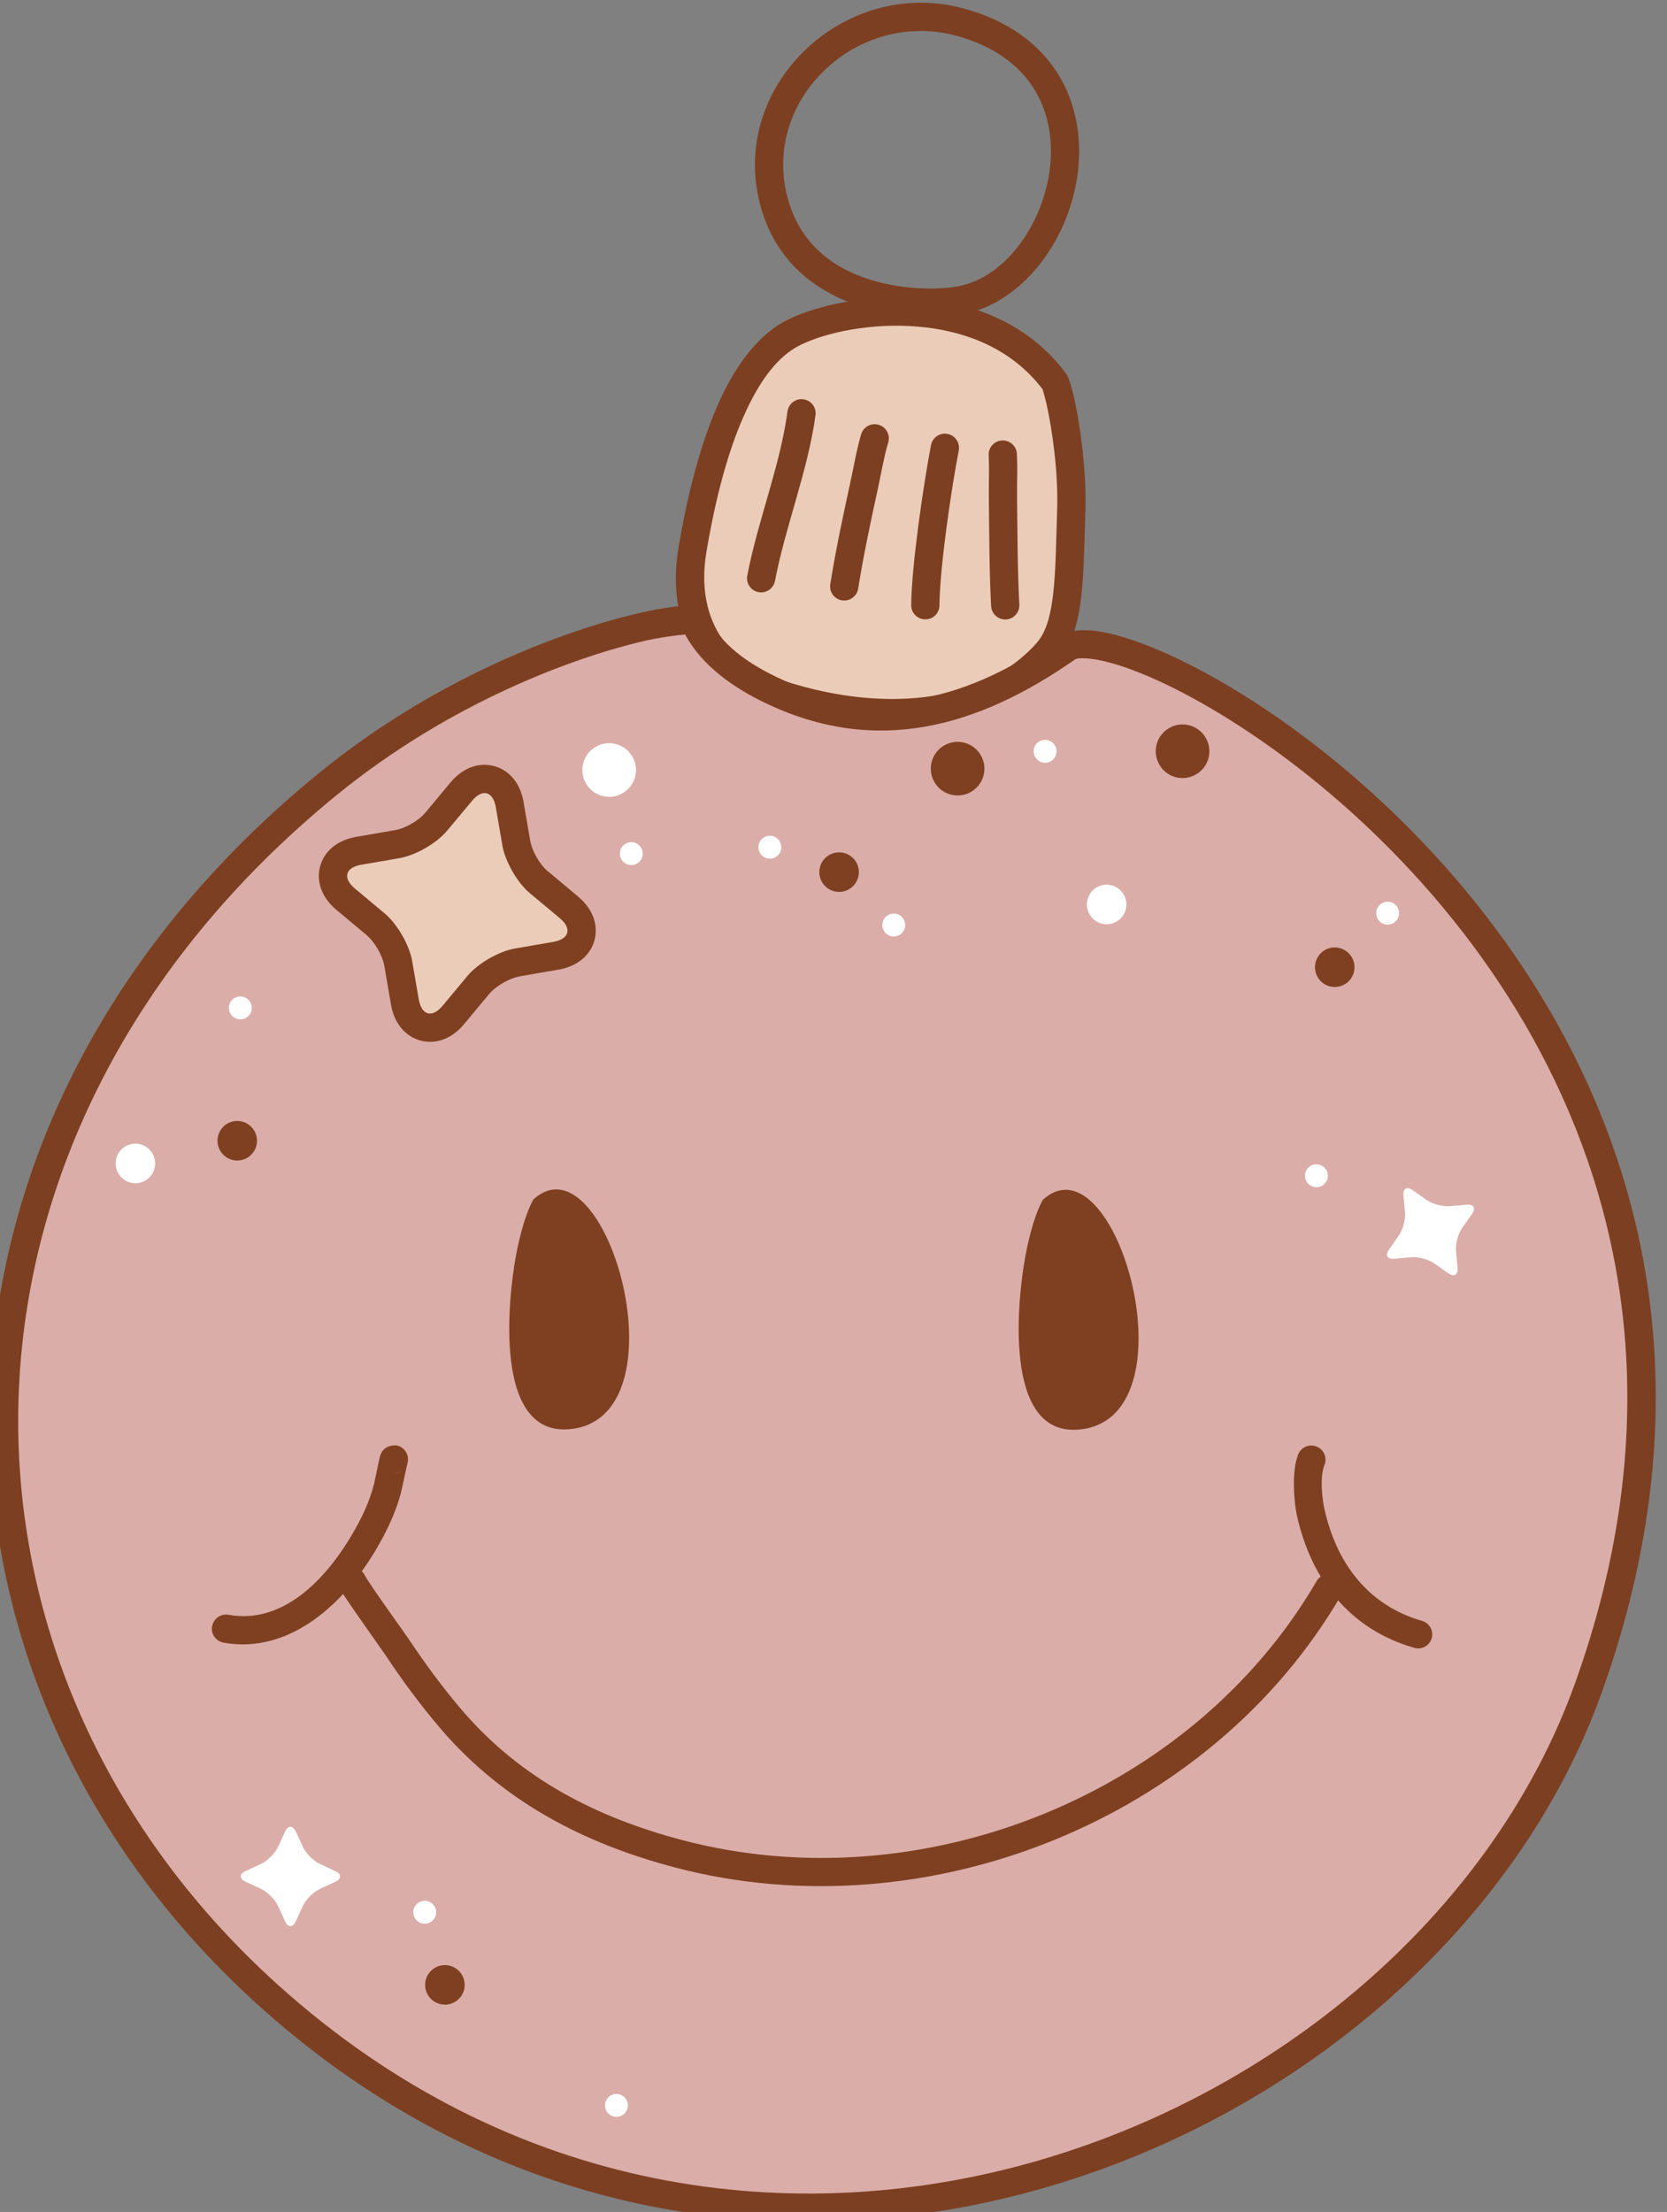
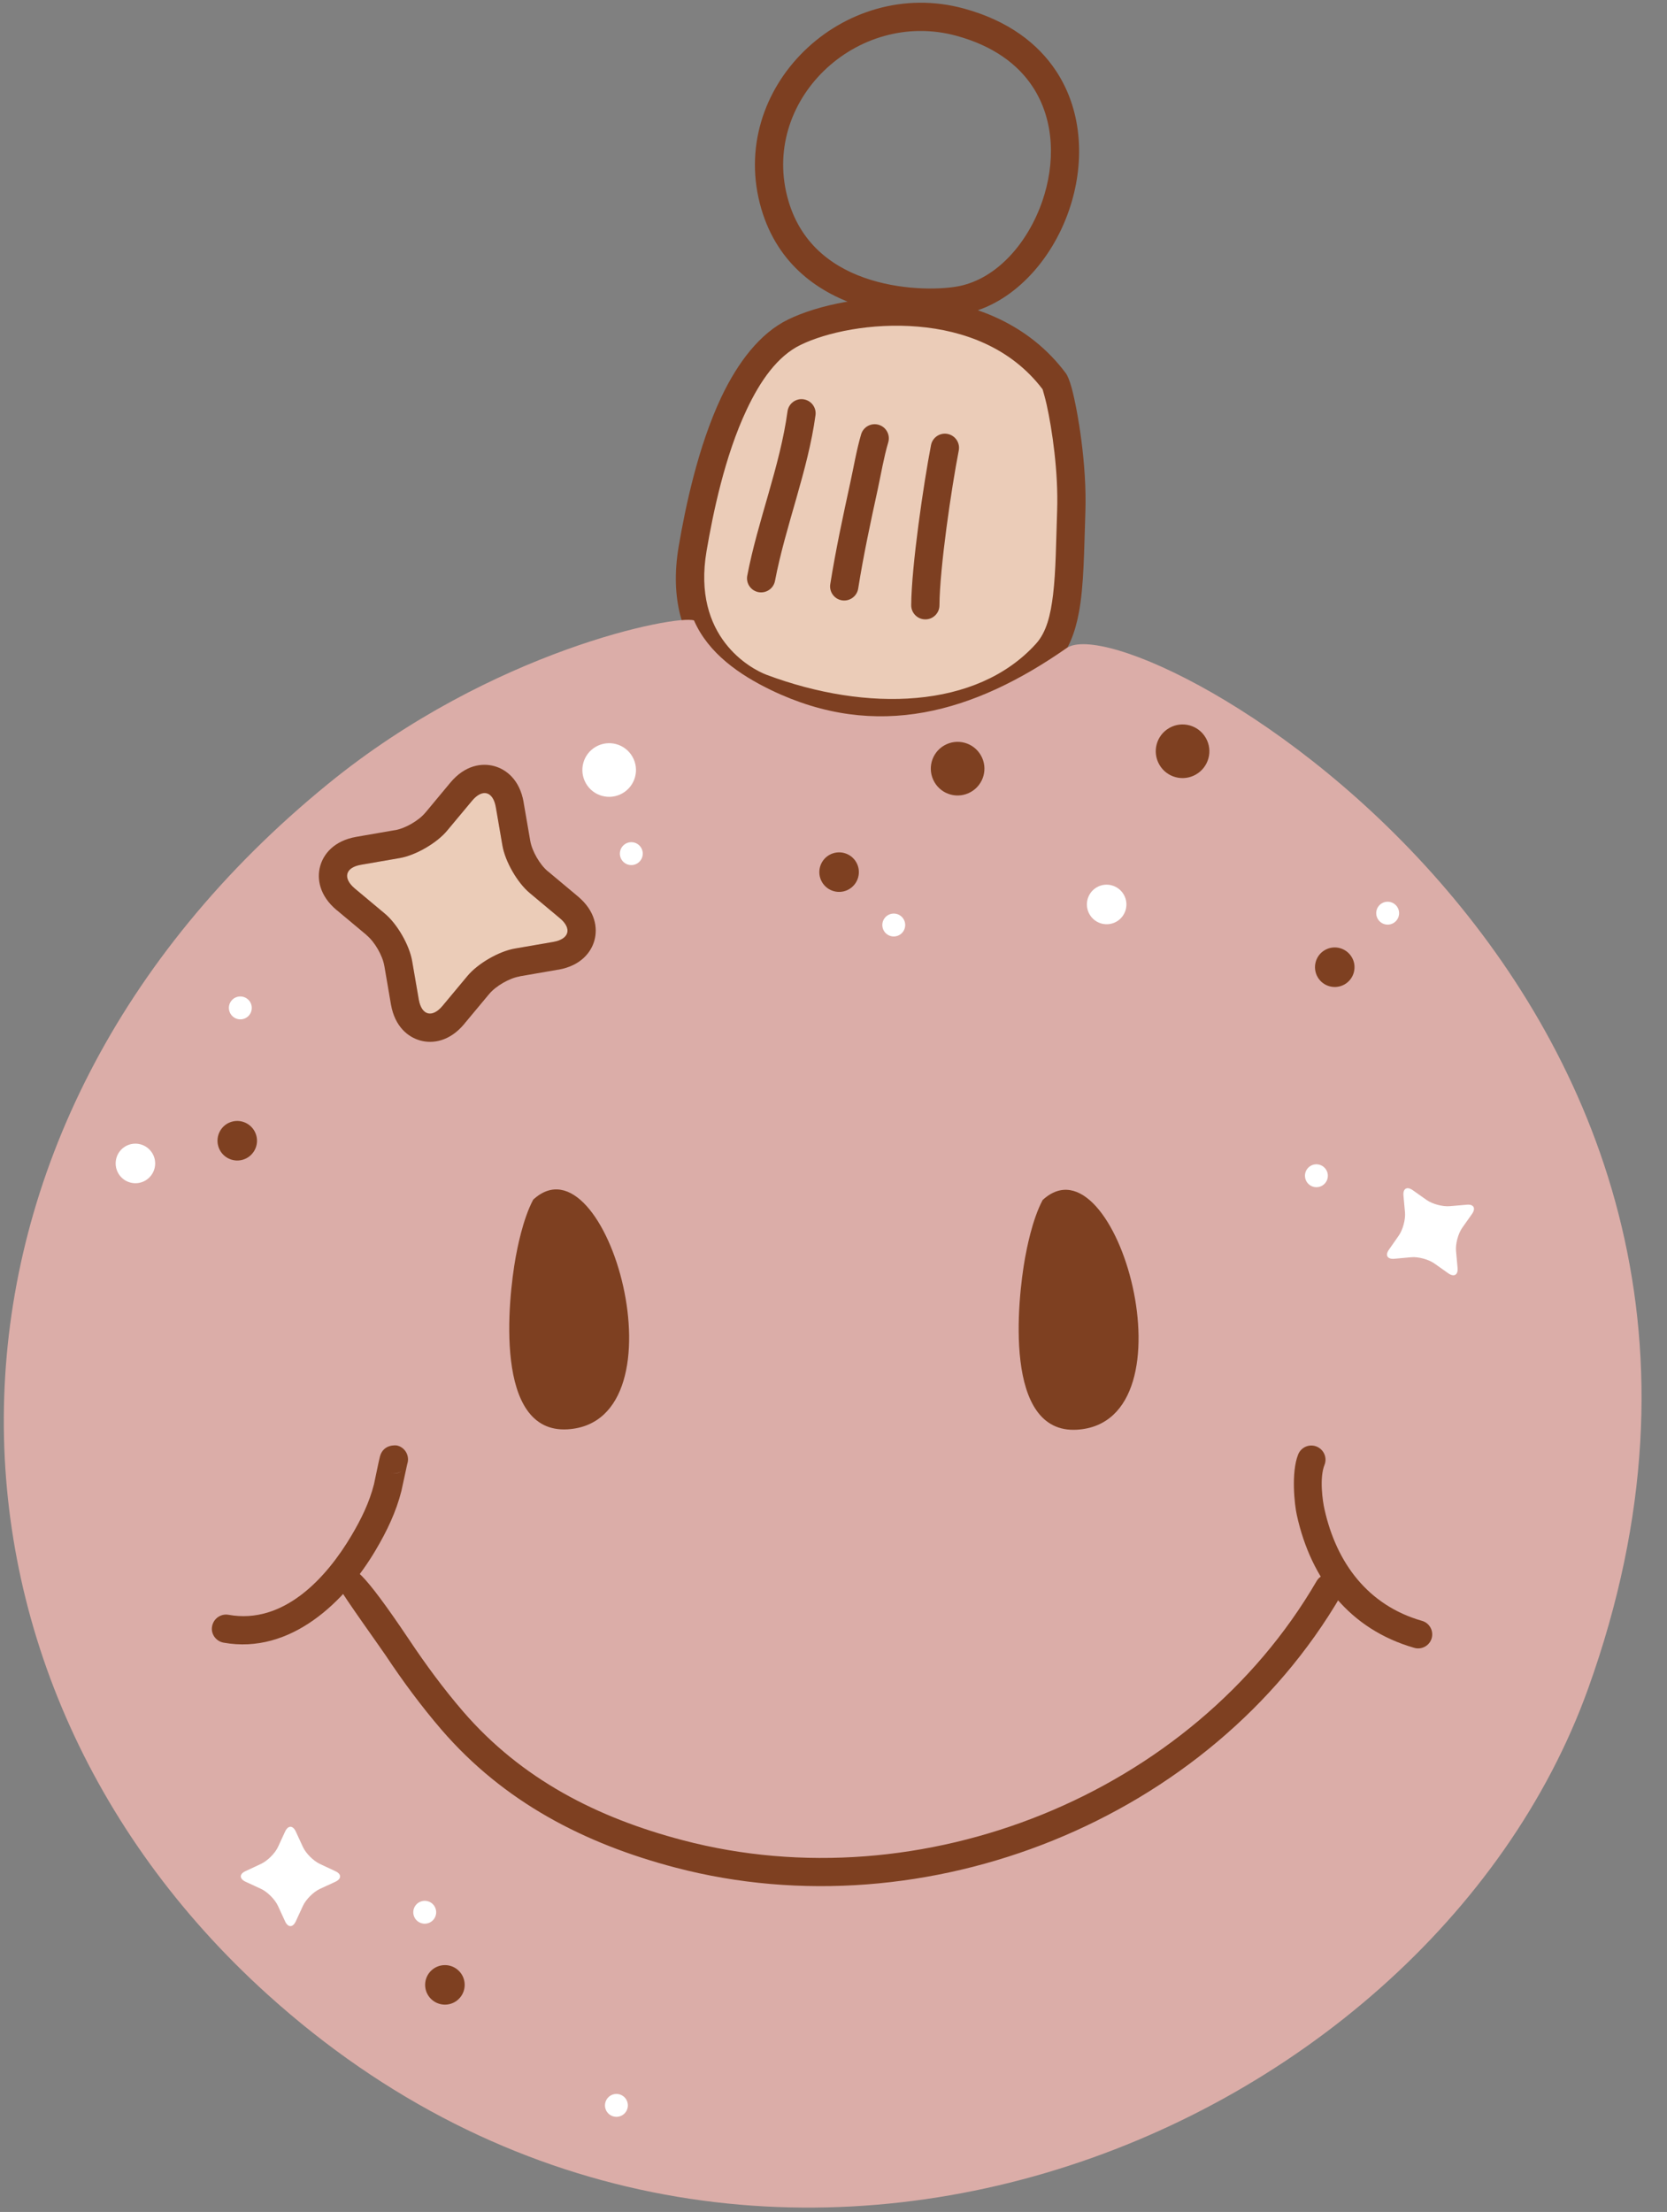
<svg xmlns="http://www.w3.org/2000/svg" width="100%" height="100%" viewBox="0 0 1967 2609" version="1.1" xml:space="preserve" style="fill-rule:evenodd;clip-rule:evenodd;stroke-linejoin:round;stroke-miterlimit:2;">
  <rect x="0" y="0" width="1967" height="2609" fill="#808080" stroke="none" />
  <g transform="matrix(1,0,0,1,-75678,-23841)">
    <g transform="matrix(1,0,0,1,-0.333,0)">
      <g id="Ball-06" transform="matrix(0.484,0.626,-0.662,0.512,61920,-8012.95)">
        <g transform="matrix(0.907,-3.1242e-16,5.91786e-17,0.907,3848.53,150.416)">
          <path d="M43824.2,10501.9C43844.7,10409.2 43962.1,10226.1 44150.5,10229.1C44161.8,10229.3 44263.1,10274.8 44335.7,10331.8C44416,10394.9 44484.8,10442 44495.2,10497.3C44522.2,10640.2 44412.2,10787.9 44254,10880.4C44227.2,10896.1 44113.1,10945.9 44003.2,10832.7C43931.6,10759.1 43800.2,10610.8 43824.2,10501.9Z" style="fill:rgb(235,204,184);" />
        </g>
        <g transform="matrix(0.907,-3.33067e-16,5.55112e-17,0.907,3848.53,150.416)">
          <path d="M43801.5,10497.5C43790.9,10545.4 43806.6,10600.4 43835.5,10654.2C43876.1,10729.3 43942,10802.3 43986.1,10847.6C44108.7,10973.8 44236.3,10916.6 44266.2,10899.1C44433.1,10801.5 44546.5,10644.2 44518.1,10493.4C44513.2,10467.7 44498.1,10443.2 44475,10418.7C44444.6,10386.4 44399.7,10353.5 44350.5,10314.9C44290.4,10267.8 44211.4,10228.2 44176.2,10214.2C44163.4,10209.1 44154.3,10207.2 44150.9,10207.2C44049.6,10205.5 43967,10253.4 43907.3,10314.7C43848.5,10375.1 43812.3,10448.3 43801.5,10497.5L43801.5,10497.5ZM44148.1,10251C44150.8,10252 44162,10256.1 44171.9,10260.5C44208.9,10276.9 44271.7,10310.1 44320.8,10348.7C44360.4,10379.8 44397.2,10406.9 44425.4,10433.1C44449.9,10455.9 44467.9,10477.3 44472.3,10501.1C44497.8,10636.2 44391.2,10774.3 44241.7,10861.8C44218,10875.6 44117.5,10918 44020.3,10817.9C43978.4,10774.8 43915.4,10705.7 43876.9,10634.2C43853.2,10590.3 43838.3,10545.6 43847,10506.4L43847,10506.4C43856.6,10462.8 43889.3,10398.1 43941.5,10344.5C43992.3,10292.2 44062,10250.3 44148.1,10251Z" style="fill:rgb(125,63,33);" />
        </g>
        <g transform="matrix(0.907,0.014,-0.014,0.907,4620.77,-141.59)">
          <path d="M43226.9,10240.4C43291.7,10300.7 43341.4,10379.4 43403.1,10443.3C43411.7,10452.3 43426.4,10452.9 43435.9,10444.7C43445.3,10436.5 43446,10422.6 43437.4,10413.7C43375.2,10349.2 43324.9,10269.9 43259.5,10209.1C43250.4,10200.6 43235.7,10200.8 43226.7,10209.4C43217.7,10218 43217.8,10231.9 43226.9,10240.4Z" style="fill:rgb(125,63,33);" />
        </g>
        <g transform="matrix(0.907,0.014,-0.014,0.907,4620.77,-141.59)">
          <path d="M43329.7,10170.1C43346,10190.7 43365.5,10209.9 43383.2,10229.3C43420,10269.5 43457.2,10309.9 43496.2,10347.9C43505.1,10356.6 43519.8,10356.8 43529,10348.4C43538.2,10340 43538.5,10326 43529.6,10317.3C43491.2,10279.9 43454.6,10240.2 43418.4,10200.6C43401.3,10182 43382.6,10163.6 43367,10143.8C43359.3,10134.1 43344.8,10132.1 43334.5,10139.4C43324.2,10146.7 43322.1,10160.4 43329.7,10170.1Z" style="fill:rgb(125,63,33);" />
        </g>
        <g transform="matrix(0.907,0.014,-0.014,0.907,4620.77,-141.59)">
          <path d="M43412.8,10093.1C43456.3,10138.4 43552.7,10230.1 43603.7,10266.7C43613.9,10274 43628.5,10272.1 43636.2,10262.4C43644,10252.8 43642,10239 43631.8,10231.7C43582.5,10196.3 43489.3,10107.5 43447.3,10063.6C43438.7,10054.6 43424,10054 43414.5,10062.1C43405,10070.2 43404.2,10084.1 43412.8,10093.1Z" style="fill:rgb(125,63,33);" />
        </g>
        <g transform="matrix(0.905,0.061,-0.061,0.905,5173.22,-2152.56)">
-           <path d="M43488.1,10016.1C43494.7,10020 43501.3,10023.7 43507.7,10027.8C43523,10037.6 43538.1,10047.6 43553.5,10057C43600.7,10086.1 43647.8,10115.9 43696.2,10143.1C43707.2,10149.2 43721.5,10145.8 43728.1,10135.4C43734.7,10124.9 43731.1,10111.5 43720.2,10105.3C43672.3,10078.4 43625.8,10049 43579,10020.2C43563.9,10010.9 43549,10001.1 43534,9991.43C43527.2,9987.05 43520.2,9983.17 43513.3,9979C43502.5,9972.53 43488.1,9975.58 43481.2,9985.82C43474.2,9996.06 43477.4,10009.6 43488.1,10016.1Z" style="fill:rgb(125,63,33);" />
-         </g>
+           </g>
        <g transform="matrix(0.545,-2.22045e-16,0,0.545,20096.7,4069.13)">
          <path d="M43366.1,9908.3C43423.1,9797.53 43397.6,9650.3 43316.4,9533.01C43243.9,9428.13 43127.9,9348.1 42993.1,9338.56C42903.3,9332.2 42804.4,9356.77 42704.1,9428.09C42430,9622.95 42477.6,10041.4 42797.8,10159.9C42947.2,10215.1 43078.9,10174.7 43179,10108.1C43276.3,10043.3 43342.8,9953.55 43366.1,9908.3L43366.1,9908.3ZM43296.6,9876.36C43276.5,9915.43 43218.5,9992.44 43134.5,10048.4C43053.4,10102.4 42947,10136.6 42826,10091.8C42561.1,9993.91 42523.9,9647.6 42750.6,9486.45C42833,9427.88 42913.6,9406.16 42987.4,9411.38C43098.1,9419.22 43192.1,9486.8 43251.8,9572.98C43317.5,9667.97 43342.8,9786.64 43296.6,9876.36L43296.6,9876.36Z" style="fill:rgb(125,63,33);" />
        </g>
        <g transform="matrix(0.907,-3.1242e-16,5.91786e-17,0.907,3848.53,150.416)">
          <path d="M44098,10899.4C44072.9,10915 43933.4,11175.6 43942.4,11504.9C43965.3,12352.9 44670.7,12863.4 45455.5,12729.8C46494,12553.1 46811.5,11446.6 46386,10815.1C45734.7,9848.36 44515.5,10337.1 44508.7,10467.6C44499.6,10641.5 44439.5,10789.1 44265.5,10871.1C44215.3,10894.7 44155.7,10913.2 44098,10899.4Z" style="fill:rgb(219,173,168);" />
        </g>
        <g transform="matrix(0.907,-3.33067e-16,5.55112e-17,0.907,3848.53,150.416)">
-           <path d="M44103.6,10878.2C44097.3,10876.7 44090.7,10877.7 44085.2,10881.1C44081.6,10883.3 44076,10888.4 44069.6,10896.8C44060,10909.7 44046,10933.3 44030.4,10965.8C43980.5,11070.4 43912.8,11270.8 43919.2,11505.5C43942.5,12368.5 44660.9,12887.3 45459.6,12751.4C46516,12571.6 46838.5,11445.8 46405.6,10803.3C45941.9,10115.1 45195.3,10151.9 44786.7,10281.6C44662.2,10321.1 44568.8,10369.6 44523.1,10408.7C44498,10430.2 44486.3,10450.9 44485.5,10466.5C44476.8,10632.1 44420.9,10773.3 44255.2,10851.4C44209.7,10872.9 44155.9,10890.6 44103.6,10878.2ZM44107.3,10923.7C44165.8,10932.7 44225.3,10914.6 44275.9,10890.7C44458.2,10804.8 44522.4,10650.9 44531.9,10468.6C44532.1,10464.4 44535.8,10460 44540.5,10454.6C44548.3,10445.7 44559.7,10436.1 44574.2,10425.9C44621.9,10392.6 44701,10355.1 44801.5,10323.2C45196.4,10197.8 45918.2,10161.7 46366.4,10826.9C46784.6,11447.5 46471.9,12534.5 45451.4,12708.2C44680.5,12839.4 43988.2,12337.4 43965.6,11504.4C43959.5,11278 44024.6,11084.7 44072.8,10983.9C44085.1,10958 44100,10934.7 44107.3,10923.7Z" style="fill:rgb(125,63,33);" />
-         </g>
+           </g>
        <g transform="matrix(-16.197,-2.081,-2.202,15.308,70894.4,-1987.29)">
          <path d="M1450.31,964.858L1448.9,964.207C1448.32,963.938 1448.32,963.5 1448.9,963.231L1450.31,962.58C1450.9,962.31 1451.59,961.619 1451.86,961.035L1452.51,959.627C1452.78,959.043 1453.22,959.043 1453.48,959.627L1454.14,961.035C1454.41,961.619 1455.1,962.31 1455.68,962.58L1457.09,963.231C1457.67,963.5 1457.67,963.938 1457.09,964.207L1455.68,964.858C1455.1,965.128 1454.41,965.82 1454.14,966.403L1453.48,967.812C1453.22,968.395 1452.78,968.395 1452.51,967.812L1451.86,966.403C1451.59,965.82 1450.9,965.128 1450.31,964.858Z" style="fill:white;" />
        </g>
        <g transform="matrix(-12.926,-9.456,-10.006,12.216,73382.6,13535.8)">
          <path d="M1450.31,964.858L1448.9,964.207C1448.32,963.938 1448.32,963.5 1448.9,963.231L1450.31,962.58C1450.9,962.31 1451.59,961.619 1451.86,961.035L1452.51,959.627C1452.78,959.043 1453.22,959.043 1453.48,959.627L1454.14,961.035C1454.41,961.619 1455.1,962.31 1455.68,962.58L1457.09,963.231C1457.67,963.5 1457.67,963.938 1457.09,964.207L1455.68,964.858C1455.1,965.128 1454.41,965.82 1454.14,966.403L1453.48,967.812C1453.22,968.395 1452.78,968.395 1452.51,967.812L1451.86,966.403C1451.59,965.82 1450.9,965.128 1450.31,964.858Z" style="fill:white;" />
        </g>
        <g transform="matrix(-16.197,-2.081,-2.202,15.308,69840.5,-1703.71)">
          <path d="M1447.27,953.128C1447.27,951.777 1448.36,950.682 1449.71,950.682C1451.07,950.682 1452.16,951.777 1452.16,953.128C1452.16,954.479 1451.07,955.574 1449.71,955.574C1448.36,955.574 1447.27,954.479 1447.27,953.128Z" style="fill:rgb(126,64,33);" />
        </g>
        <g transform="matrix(-14.793,-18.381,-19.449,13.981,83894.8,23559.9)">
          <path d="M1433.79,961.221L1431.63,960.222C1430.74,959.809 1430.74,959.138 1431.63,958.724L1433.79,957.726C1434.69,957.312 1435.75,956.252 1436.16,955.357L1437.16,953.197C1437.58,952.302 1438.25,952.302 1438.66,953.197L1439.66,955.357C1440.07,956.252 1441.13,957.312 1442.03,957.726L1444.19,958.724C1445.08,959.138 1445.08,959.809 1444.19,960.222L1442.03,961.221C1441.13,961.634 1440.07,962.695 1439.66,963.59L1438.66,965.75C1438.25,966.645 1437.58,966.645 1437.16,965.75L1436.16,963.59C1435.75,962.695 1434.69,961.634 1433.79,961.221Z" style="fill:rgb(235,204,184);" />
        </g>
        <g transform="matrix(-14.793,-18.381,-19.449,13.981,83894.8,23559.9)">
          <path d="M1433.07,962.788C1433.07,962.787 1433.07,962.787 1433.07,962.786L1430.9,961.786C1429.64,961.199 1429.24,960.244 1429.24,959.473C1429.24,958.704 1429.64,957.748 1430.9,957.161C1430.9,957.16 1430.9,957.159 1430.91,957.159L1433.07,956.161C1433.07,956.16 1433.07,956.16 1433.07,956.16C1433.65,955.894 1434.33,955.214 1434.59,954.639C1434.59,954.637 1434.59,954.635 1434.6,954.633L1435.6,952.473C1435.6,952.47 1435.6,952.467 1435.6,952.465C1436.19,951.201 1437.15,950.802 1437.91,950.802C1438.68,950.802 1439.64,951.204 1440.23,952.475C1440.23,952.475 1441.23,954.633 1441.23,954.633C1441.23,954.635 1441.23,954.637 1441.23,954.639C1441.49,955.214 1442.17,955.894 1442.75,956.16C1442.75,956.16 1442.75,956.16 1442.75,956.161L1444.91,957.159C1444.91,957.159 1444.92,957.16 1444.92,957.161C1446.18,957.748 1446.58,958.704 1446.58,959.473C1446.58,960.244 1446.18,961.199 1444.92,961.786L1442.75,962.786C1442.75,962.787 1442.75,962.787 1442.75,962.788C1442.17,963.053 1441.49,963.734 1441.23,964.308C1441.23,964.31 1441.23,964.312 1441.23,964.314L1440.23,966.472C1439.64,967.743 1438.68,968.145 1437.91,968.145C1437.15,968.145 1436.19,967.746 1435.6,966.482C1435.6,966.48 1435.6,966.477 1435.6,966.474L1434.6,964.314C1434.59,964.312 1434.59,964.31 1434.59,964.308C1434.33,963.734 1433.65,963.053 1433.07,962.788ZM1433.79,961.221L1431.63,960.222C1430.74,959.809 1430.74,959.138 1431.63,958.724L1433.79,957.726C1434.69,957.312 1435.75,956.252 1436.16,955.357L1437.16,953.197C1437.58,952.302 1438.25,952.302 1438.66,953.197L1439.66,955.357C1440.07,956.252 1441.13,957.312 1442.03,957.726L1444.19,958.724C1445.08,959.138 1445.08,959.809 1444.19,960.222L1442.03,961.221C1441.13,961.634 1440.07,962.695 1439.66,963.59L1438.66,965.75C1438.25,966.645 1437.58,966.645 1437.16,965.75L1436.16,963.59C1435.75,962.695 1434.69,961.634 1433.79,961.221Z" style="fill:rgb(126,64,33);" />
        </g>
        <g transform="matrix(-16.197,-2.081,-2.202,15.308,70025.2,-1969.62)">
          <path d="M1447.27,953.128C1447.27,951.777 1448.36,950.682 1449.71,950.682C1451.07,950.682 1452.16,951.777 1452.16,953.128C1452.16,954.479 1451.07,955.574 1449.71,955.574C1448.36,955.574 1447.27,954.479 1447.27,953.128Z" style="fill:rgb(126,64,33);" />
        </g>
        <g transform="matrix(-16.197,-2.081,-2.202,15.308,70131.4,-2114.87)">
          <path d="M1444.44,976.303C1444.44,975.307 1445.25,974.5 1446.24,974.5C1447.24,974.5 1448.05,975.307 1448.05,976.303C1448.05,977.299 1447.24,978.106 1446.24,978.106C1445.25,978.106 1444.44,977.299 1444.44,976.303Z" style="fill:white;" />
        </g>
        <g transform="matrix(-16.197,-2.081,-2.202,15.308,70413.5,-2315.2)">
          <path d="M1444.44,976.303C1444.44,975.307 1445.25,974.5 1446.24,974.5C1447.24,974.5 1448.05,975.307 1448.05,976.303C1448.05,977.299 1447.24,978.106 1446.24,978.106C1445.25,978.106 1444.44,977.299 1444.44,976.303Z" style="fill:rgb(126,64,33);" />
        </g>
        <g transform="matrix(-9.249,1.878,1.987,8.742,56259.8,-1736.08)">
          <path d="M1444.44,976.303C1444.44,975.307 1445.25,974.5 1446.24,974.5C1447.24,974.5 1448.05,975.307 1448.05,976.303C1448.05,977.299 1447.24,978.106 1446.24,978.106C1445.25,978.106 1444.44,977.299 1444.44,976.303Z" style="fill:white;" />
        </g>
        <g transform="matrix(-9.249,1.878,1.987,8.742,55756.4,-1493.51)">
-           <path d="M1444.44,976.303C1444.44,975.307 1445.25,974.5 1446.24,974.5C1447.24,974.5 1448.05,975.307 1448.05,976.303C1448.05,977.299 1447.24,978.106 1446.24,978.106C1445.25,978.106 1444.44,977.299 1444.44,976.303Z" style="fill:white;" />
-         </g>
+           </g>
        <g transform="matrix(-9.249,1.878,1.987,8.742,56504.4,-1430.25)">
          <path d="M1444.44,976.303C1444.44,975.307 1445.25,974.5 1446.24,974.5C1447.24,974.5 1448.05,975.307 1448.05,976.303C1448.05,977.299 1447.24,978.106 1446.24,978.106C1445.25,978.106 1444.44,977.299 1444.44,976.303Z" style="fill:white;" />
        </g>
        <g transform="matrix(2.202,-15.308,-16.197,-2.081,56903.1,34262.1)">
          <path d="M1444.44,976.303C1444.44,975.307 1445.25,974.5 1446.24,974.5C1447.24,974.5 1448.05,975.307 1448.05,976.303C1448.05,977.299 1447.24,978.106 1446.24,978.106C1445.25,978.106 1444.44,977.299 1444.44,976.303Z" style="fill:rgb(126,64,33);" />
        </g>
        <g transform="matrix(-10.006,12.216,12.926,9.456,47078.4,-15409)">
          <path d="M1444.44,976.303C1444.44,975.307 1445.25,974.5 1446.24,974.5C1447.24,974.5 1448.05,975.307 1448.05,976.303C1448.05,977.299 1447.24,978.106 1446.24,978.106C1445.25,978.106 1444.44,977.299 1444.44,976.303Z" style="fill:rgb(126,64,33);" />
        </g>
        <g transform="matrix(-2.904,8.509,9.004,2.744,40532.2,-3534.92)">
          <path d="M1444.44,976.303C1444.44,975.307 1445.25,974.5 1446.24,974.5C1447.24,974.5 1448.05,975.307 1448.05,976.303C1448.05,977.299 1447.24,978.106 1446.24,978.106C1445.25,978.106 1444.44,977.299 1444.44,976.303Z" style="fill:white;" />
        </g>
        <g transform="matrix(-2.904,8.509,9.004,2.744,40934.8,-3582.25)">
          <path d="M1444.44,976.303C1444.44,975.307 1445.25,974.5 1446.24,974.5C1447.24,974.5 1448.05,975.307 1448.05,976.303C1448.05,977.299 1447.24,978.106 1446.24,978.106C1445.25,978.106 1444.44,977.299 1444.44,976.303Z" style="fill:white;" />
        </g>
        <g transform="matrix(-1.987,-8.742,-9.249,1.878,56290.3,20885.5)">
          <path d="M1444.44,976.303C1444.44,975.307 1445.25,974.5 1446.24,974.5C1447.24,974.5 1448.05,975.307 1448.05,976.303C1448.05,977.299 1447.24,978.106 1446.24,978.106C1445.25,978.106 1444.44,977.299 1444.44,976.303Z" style="fill:white;" />
        </g>
        <g transform="matrix(-1.987,-8.742,-9.249,1.878,55966.7,21116.7)">
          <path d="M1444.44,976.303C1444.44,975.307 1445.25,974.5 1446.24,974.5C1447.24,974.5 1448.05,975.307 1448.05,976.303C1448.05,977.299 1447.24,978.106 1446.24,978.106C1445.25,978.106 1444.44,977.299 1444.44,976.303Z" style="fill:white;" />
        </g>
        <g transform="matrix(-16.197,-2.081,-2.202,15.308,69524.2,-1313.88)">
          <path d="M1447.27,953.128C1447.27,951.777 1448.36,950.682 1449.71,950.682C1451.07,950.682 1452.16,951.777 1452.16,953.128C1452.16,954.479 1451.07,955.574 1449.71,955.574C1448.36,955.574 1447.27,954.479 1447.27,953.128Z" style="fill:white;" />
        </g>
        <g transform="matrix(-16.197,-2.081,-2.202,15.308,69550.7,-808.261)">
          <path d="M1444.44,976.303C1444.44,975.307 1445.25,974.5 1446.24,974.5C1447.24,974.5 1448.05,975.307 1448.05,976.303C1448.05,977.299 1447.24,978.106 1446.24,978.106C1445.25,978.106 1444.44,977.299 1444.44,976.303Z" style="fill:white;" />
        </g>
        <g transform="matrix(-15.162,-5.773,-6.109,14.329,71934.4,5353.9)">
          <path d="M1444.44,976.303C1444.44,975.307 1445.25,974.5 1446.24,974.5C1447.24,974.5 1448.05,975.307 1448.05,976.303C1448.05,977.299 1447.24,978.106 1446.24,978.106C1445.25,978.106 1444.44,977.299 1444.44,976.303Z" style="fill:rgb(126,64,33);" />
        </g>
        <g transform="matrix(-9.249,1.878,1.987,8.742,55618.4,-1103.84)">
-           <path d="M1444.44,976.303C1444.44,975.307 1445.25,974.5 1446.24,974.5C1447.24,974.5 1448.05,975.307 1448.05,976.303C1448.05,977.299 1447.24,978.106 1446.24,978.106C1445.25,978.106 1444.44,977.299 1444.44,976.303Z" style="fill:white;" />
-         </g>
+           </g>
        <g transform="matrix(-9.249,1.878,1.987,8.742,55324.8,-374.657)">
          <path d="M1444.44,976.303C1444.44,975.307 1445.25,974.5 1446.24,974.5C1447.24,974.5 1448.05,975.307 1448.05,976.303C1448.05,977.299 1447.24,978.106 1446.24,978.106C1445.25,978.106 1444.44,977.299 1444.44,976.303Z" style="fill:white;" />
        </g>
        <g transform="matrix(1.594,-2.045,2.162,1.505,-40746,59643.7)">
-           <path d="M34182.5,14302.5C34185,14307.6 34204.2,14335.7 34207.2,14340.4C34216.4,14355 34226.4,14369.2 34237.3,14382.5C34270.9,14423.3 34314.9,14447.5 34365.4,14462C34503.3,14501.6 34662.6,14442.6 34738.2,14319.4C34740.5,14315.8 34739.3,14310.9 34735.6,14308.6C34731.9,14306.4 34727.1,14307.5 34724.8,14311.2C34652.8,14428.5 34501.1,14484.7 34369.8,14446.9C34322.4,14433.3 34280.9,14410.8 34249.4,14372.5C34238.9,14359.7 34229.3,14346 34220.5,14332.1C34217.6,14327.5 34199,14300.6 34196.7,14295.7C34194.8,14291.8 34190.1,14290.1 34186.2,14292C34182.3,14293.9 34180.7,14298.6 34182.5,14302.5Z" style="fill:rgb(126,64,33);" />
+           <path d="M34182.5,14302.5C34185,14307.6 34204.2,14335.7 34207.2,14340.4C34216.4,14355 34226.4,14369.2 34237.3,14382.5C34270.9,14423.3 34314.9,14447.5 34365.4,14462C34503.3,14501.6 34662.6,14442.6 34738.2,14319.4C34740.5,14315.8 34739.3,14310.9 34735.6,14308.6C34731.9,14306.4 34727.1,14307.5 34724.8,14311.2C34652.8,14428.5 34501.1,14484.7 34369.8,14446.9C34322.4,14433.3 34280.9,14410.8 34249.4,14372.5C34238.9,14359.7 34229.3,14346 34220.5,14332.1C34194.8,14291.8 34190.1,14290.1 34186.2,14292C34182.3,14293.9 34180.7,14298.6 34182.5,14302.5Z" style="fill:rgb(126,64,33);" />
        </g>
        <g transform="matrix(1.594,-2.045,2.162,1.505,-40746,59643.7)">
          <path d="M34716.2,14240.7C34712,14250.6 34713.5,14268.5 34714.7,14274.4C34721.7,14310.2 34742.5,14338.4 34778.1,14349.5C34782.2,14350.8 34786.6,14348.5 34787.9,14344.4C34789.2,14340.2 34786.8,14335.8 34782.7,14334.6C34752.9,14325.3 34736,14301.3 34730.1,14271.4C34729.2,14267.1 34727.6,14254 34730.7,14246.8C34732.4,14242.8 34730.5,14238.2 34726.5,14236.5C34722.5,14234.8 34717.9,14236.7 34716.2,14240.7Z" style="fill:rgb(126,64,33);" />
        </g>
        <g transform="matrix(1.594,-2.045,2.162,1.505,-40746,59643.7)">
          <path d="M34221.7,14234.6C34221.8,14234.3 34221.9,14233.9 34222,14233.6C34223,14229.4 34220.4,14225.1 34216.2,14224.1C34215.6,14224 34208.8,14223.1 34206.7,14229.9C34206,14232.2 34203.3,14244.3 34203,14245.3C34200.2,14255.4 34195.4,14264.6 34189.9,14273.4C34175.4,14296.7 34151,14322.2 34120.5,14315.9C34116.3,14315.1 34112.2,14317.8 34111.3,14322.1C34110.4,14326.3 34113.2,14330.4 34117.4,14331.3C34154.5,14338.9 34185.6,14310.1 34203.2,14281.7C34209.5,14271.6 34214.9,14261 34218.1,14249.5C34218.3,14248.6 34221.3,14236.2 34221.7,14234.6ZM34218.7,14238.3C34217,14239.4 34214.7,14239.9 34212.5,14239.4C34214.3,14239.8 34216.5,14239.8 34218.7,14238.3Z" style="fill:rgb(126,64,33);" />
        </g>
        <g transform="matrix(2.081,-2.54,2.686,1.965,-65440.8,70801.7)">
          <path d="M34568.2,14105C34563.5,14113.8 34561.1,14127.1 34560.5,14130.3C34557.2,14148.6 34550.8,14207.8 34583.3,14205.8C34636.3,14202.5 34600.4,14075.3 34568.2,14105Z" style="fill:rgb(126,64,33);" />
        </g>
        <g transform="matrix(2.081,-2.54,2.686,1.965,-64975.6,70233.8)">
          <path d="M34568.2,14105C34563.5,14113.8 34561.1,14127.1 34560.5,14130.3C34557.2,14148.6 34550.8,14207.8 34583.3,14205.8C34636.3,14202.5 34600.4,14075.3 34568.2,14105Z" style="fill:rgb(126,64,33);" />
        </g>
      </g>
    </g>
  </g>
</svg>